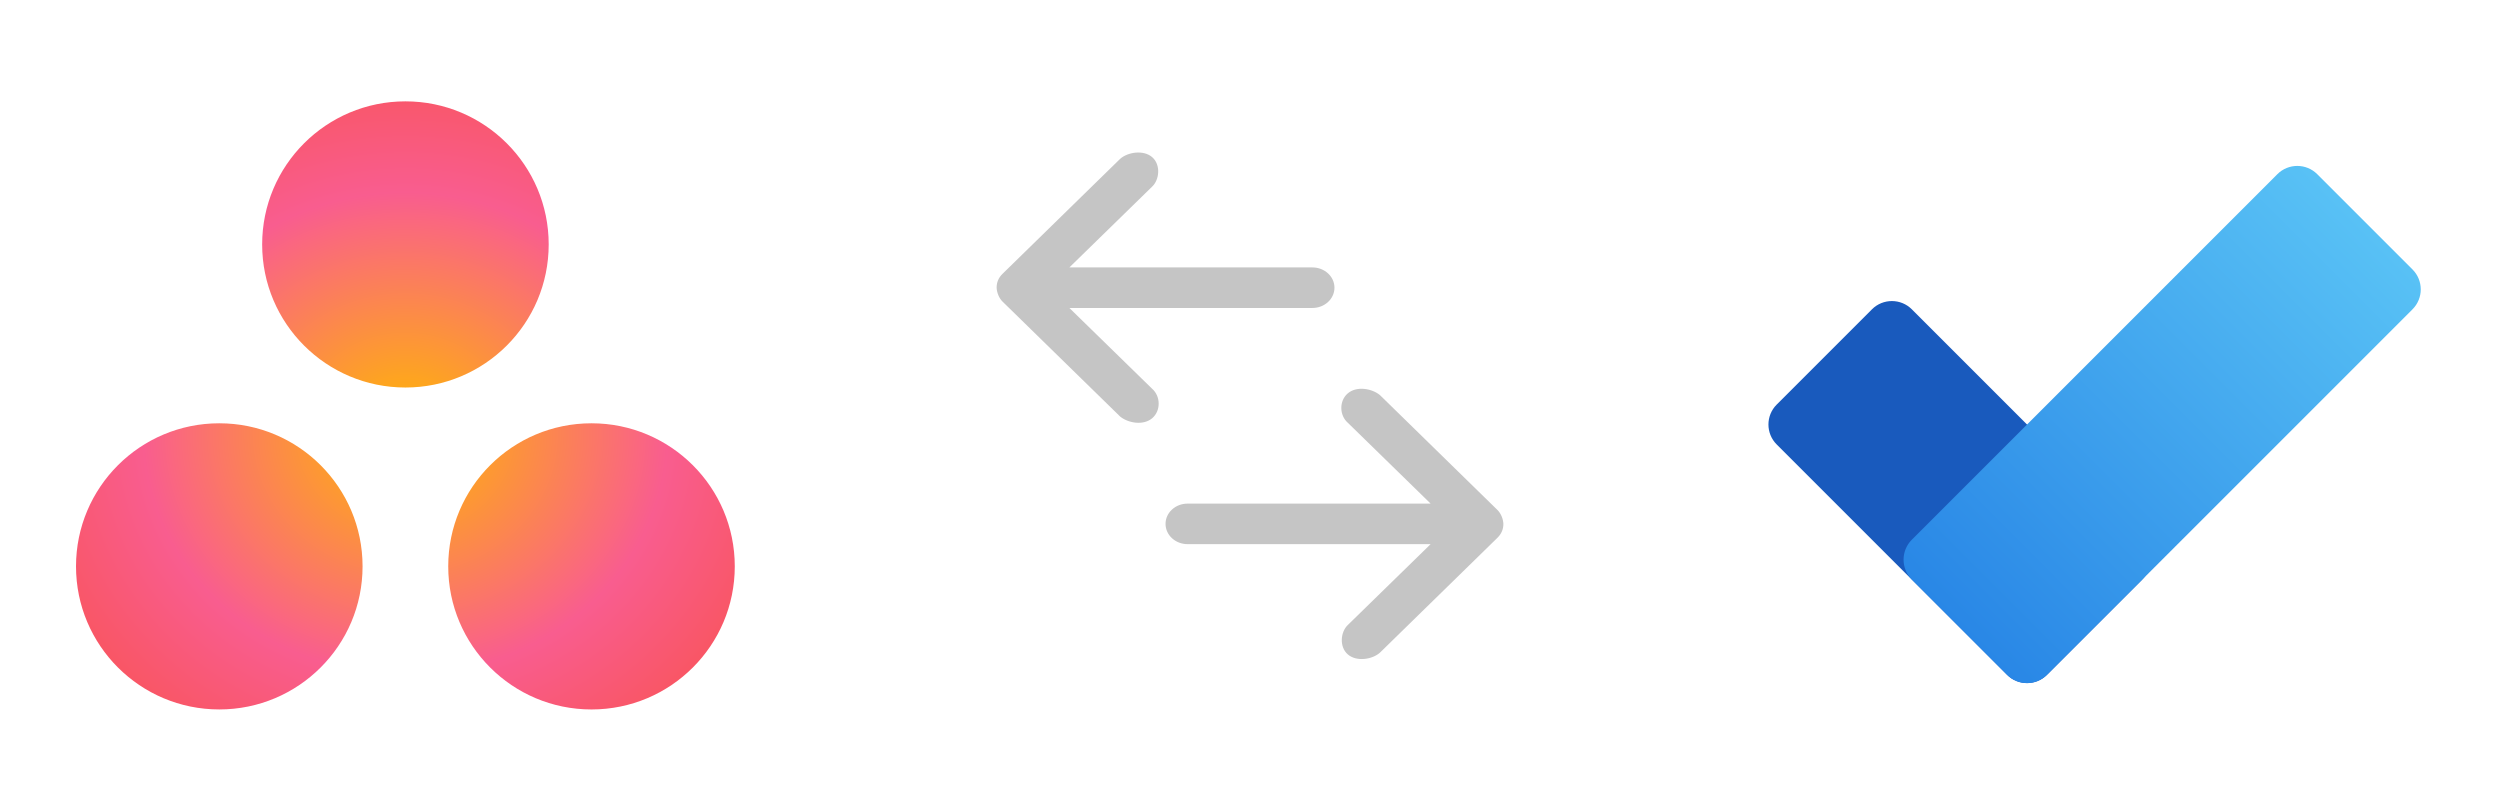
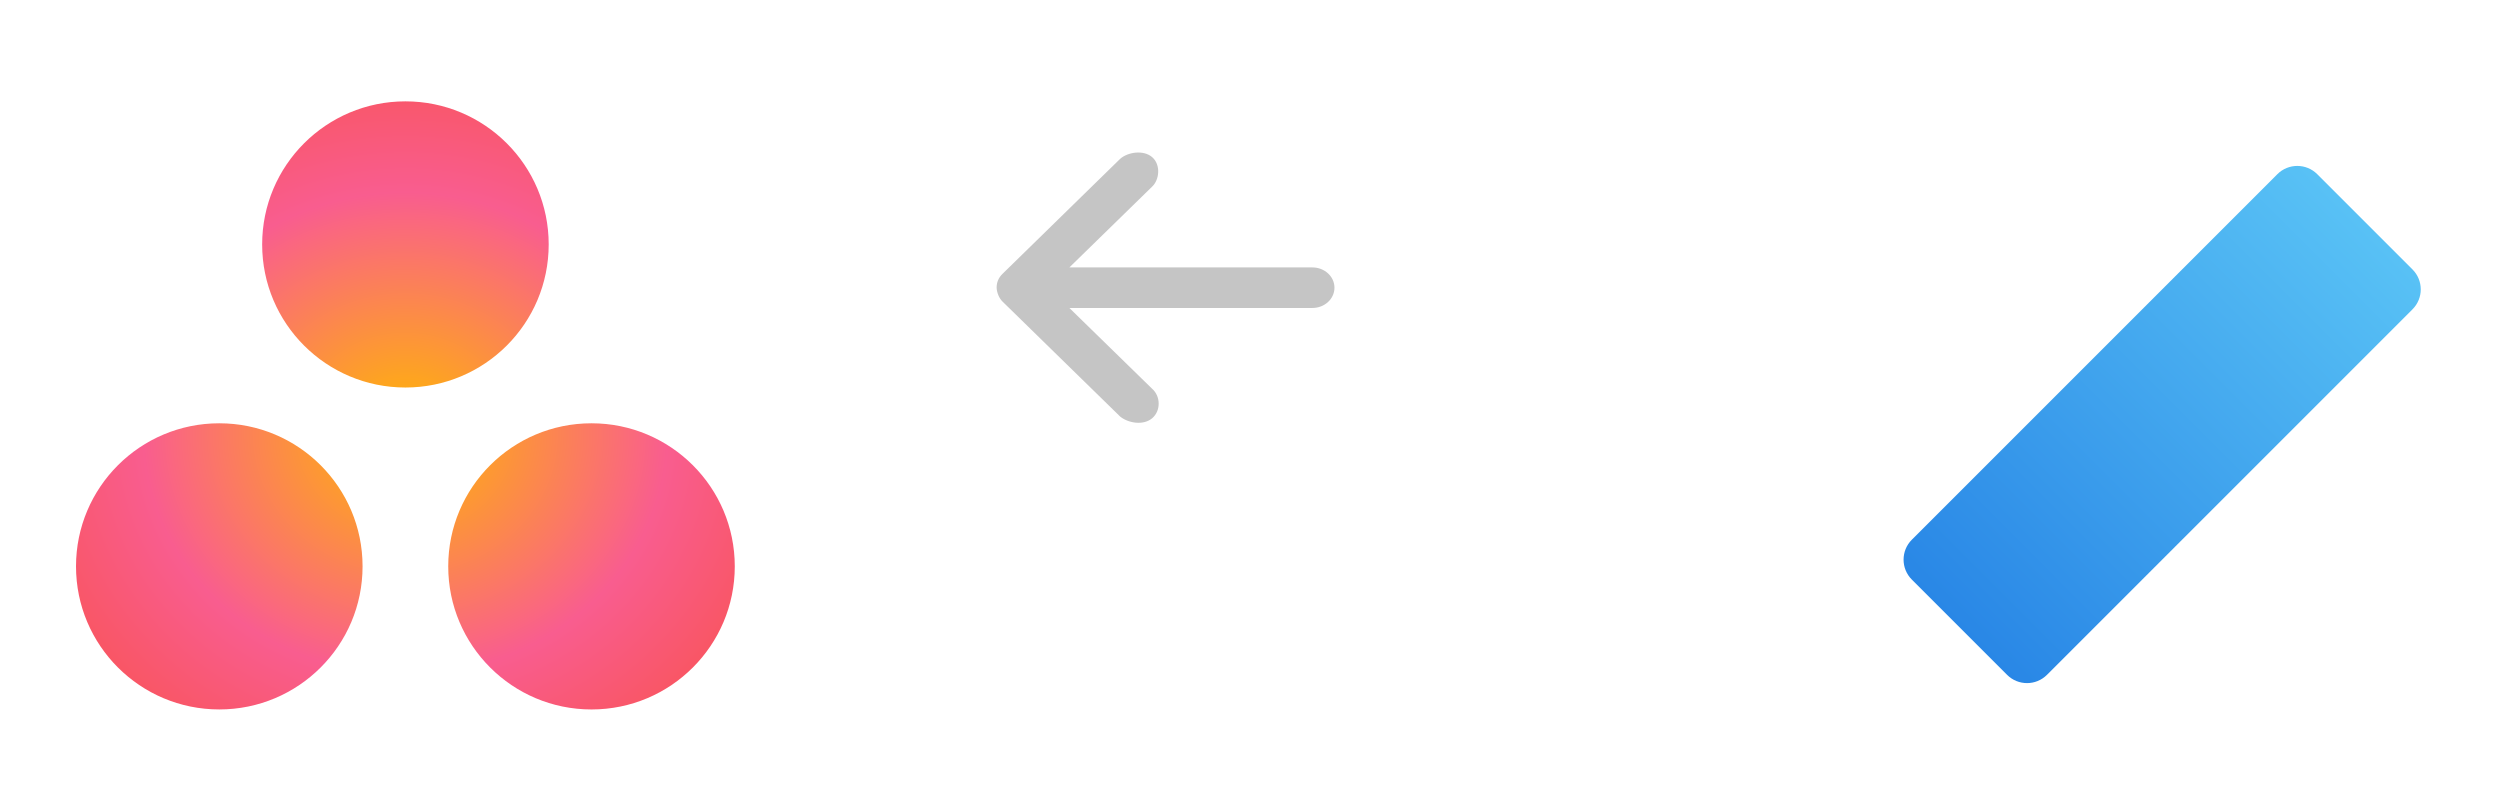
<svg xmlns="http://www.w3.org/2000/svg" width="370" height="120" viewBox="0 0 370 120" fill="none">
  <path d="M87.543 62.647C99.253 62.647 108.747 72.127 108.747 83.822C108.747 95.518 99.253 105 87.543 105C75.831 105 66.338 95.518 66.338 83.822C66.338 72.127 75.831 62.647 87.543 62.647ZM32.454 62.647C44.165 62.647 53.66 72.126 53.66 83.822C53.66 95.517 44.165 104.998 32.454 104.998C20.744 104.998 11.25 95.517 11.25 83.822C11.25 72.126 20.744 62.647 32.454 62.647ZM60.004 15C71.714 15 81.207 24.481 81.207 36.176C81.207 47.871 71.714 57.353 60.004 57.353C48.292 57.353 38.799 47.871 38.799 36.176C38.799 24.481 48.292 15 60.004 15Z" fill="url(#paint0_radial_1576_2979)" />
-   <path d="M222.5 77.534C222.47 76.819 222.15 75.992 221.617 75.471L204.226 58.47C203.047 57.496 200.787 57.094 199.47 58.22C198.173 59.33 198.211 61.482 199.504 62.596L211.732 74.534H175.761C173.96 74.534 172.5 75.877 172.5 77.534C172.5 79.191 173.96 80.534 175.761 80.534H211.732L199.504 92.472C198.391 93.498 198.185 95.725 199.47 96.847C200.754 97.969 203.095 97.611 204.226 96.597L221.617 79.596C222.212 79.015 222.502 78.332 222.5 77.534V77.534Z" fill="#C5C5C5" />
  <path d="M147.5 42.58C147.53 43.294 147.85 44.121 148.383 44.642L165.774 61.643C166.953 62.617 169.213 63.019 170.53 61.893C171.827 60.783 171.789 58.632 170.496 57.518L158.268 45.58L194.239 45.58C196.04 45.58 197.5 44.236 197.5 42.58C197.5 40.923 196.04 39.579 194.239 39.579L158.268 39.579L170.496 27.641C171.609 26.616 171.815 24.388 170.53 23.266C169.246 22.144 166.905 22.502 165.774 23.516L148.383 40.517C147.788 41.099 147.498 41.781 147.5 42.58V42.58Z" fill="#C5C5C5" />
  <g filter="url(#filter0_d_1576_2979)">
-     <path d="M277.049 42.951L262.951 57.049C261.321 58.679 261.321 61.321 262.951 62.951L297.049 97.049C298.679 98.679 301.321 98.679 302.951 97.049L317.049 82.951C318.679 81.321 318.679 78.679 317.049 77.049L282.951 42.951C281.321 41.321 278.679 41.321 277.049 42.951Z" fill="#195ABD" />
    <path d="M357.049 37.049L342.951 22.951C341.321 21.321 338.679 21.321 337.049 22.951L282.951 77.049C281.321 78.679 281.321 81.321 282.951 82.951L297.049 97.049C298.679 98.679 301.321 98.679 302.951 97.049L357.049 42.951C358.679 41.321 358.679 38.679 357.049 37.049Z" fill="url(#paint1_linear_1576_2979)" />
  </g>
  <defs>
    <filter id="filter0_d_1576_2979" x="258.902" y="21.729" width="102.196" height="82.2" filterUnits="userSpaceOnUse" color-interpolation-filters="sRGB">
      <feFlood flood-opacity="0" result="BackgroundImageFix" />
      <feColorMatrix in="SourceAlpha" type="matrix" values="0 0 0 0 0 0 0 0 0 0 0 0 0 0 0 0 0 0 127 0" result="hardAlpha" />
      <feOffset dy="2.828" />
      <feGaussianBlur stdDeviation="1.414" />
      <feColorMatrix type="matrix" values="0 0 0 0 0 0 0 0 0 0 0 0 0 0 0 0 0 0 0.1 0" />
      <feBlend mode="normal" in2="BackgroundImageFix" result="effect1_dropShadow_1576_2979" />
      <feBlend mode="normal" in="SourceGraphic" in2="effect1_dropShadow_1576_2979" result="shape" />
    </filter>
    <radialGradient id="paint0_radial_1576_2979" cx="0" cy="0" r="1" gradientUnits="userSpaceOnUse" gradientTransform="translate(59.998 64.187) scale(64.605 59.637)">
      <stop stop-color="#FFB900" />
      <stop offset="0.6" stop-color="#F95D8F" />
      <stop offset="0.999" stop-color="#F95353" />
    </radialGradient>
    <linearGradient id="paint1_linear_1576_2979" x1="290" y1="90" x2="350" y2="30" gradientUnits="userSpaceOnUse">
      <stop stop-color="#2987E6" />
      <stop offset="0.994" stop-color="#58C1F5" />
    </linearGradient>
  </defs>
</svg>